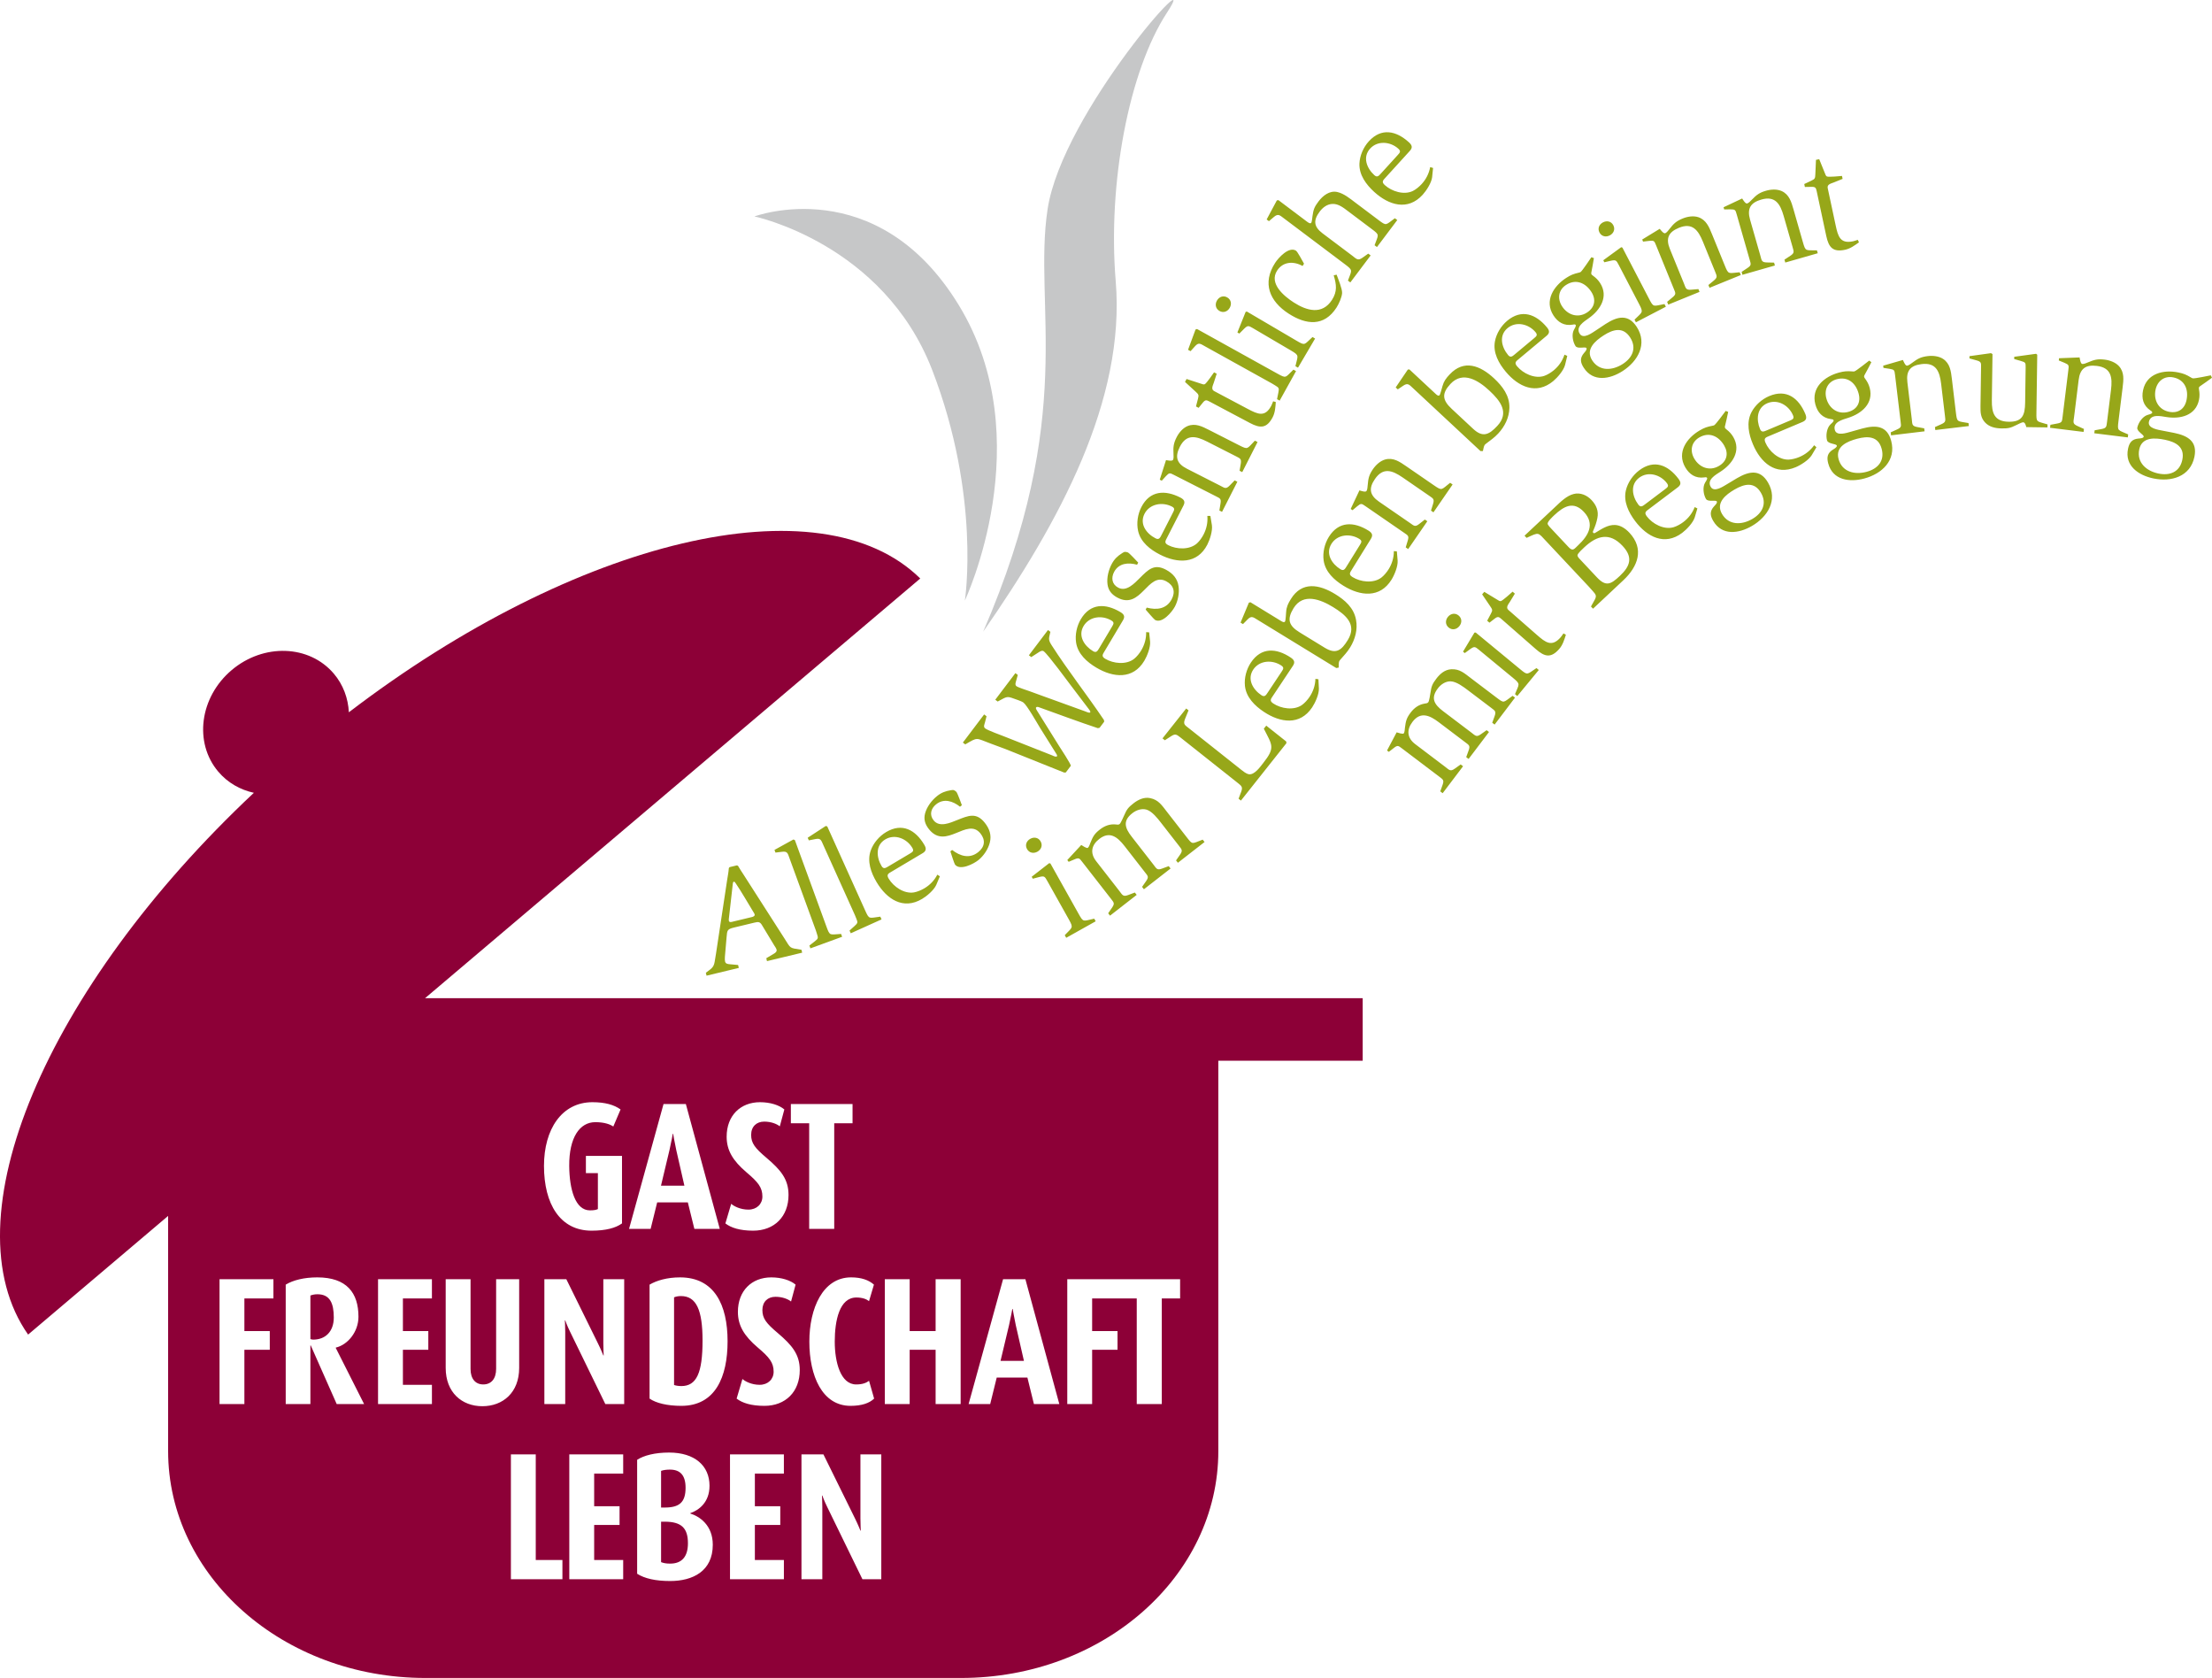
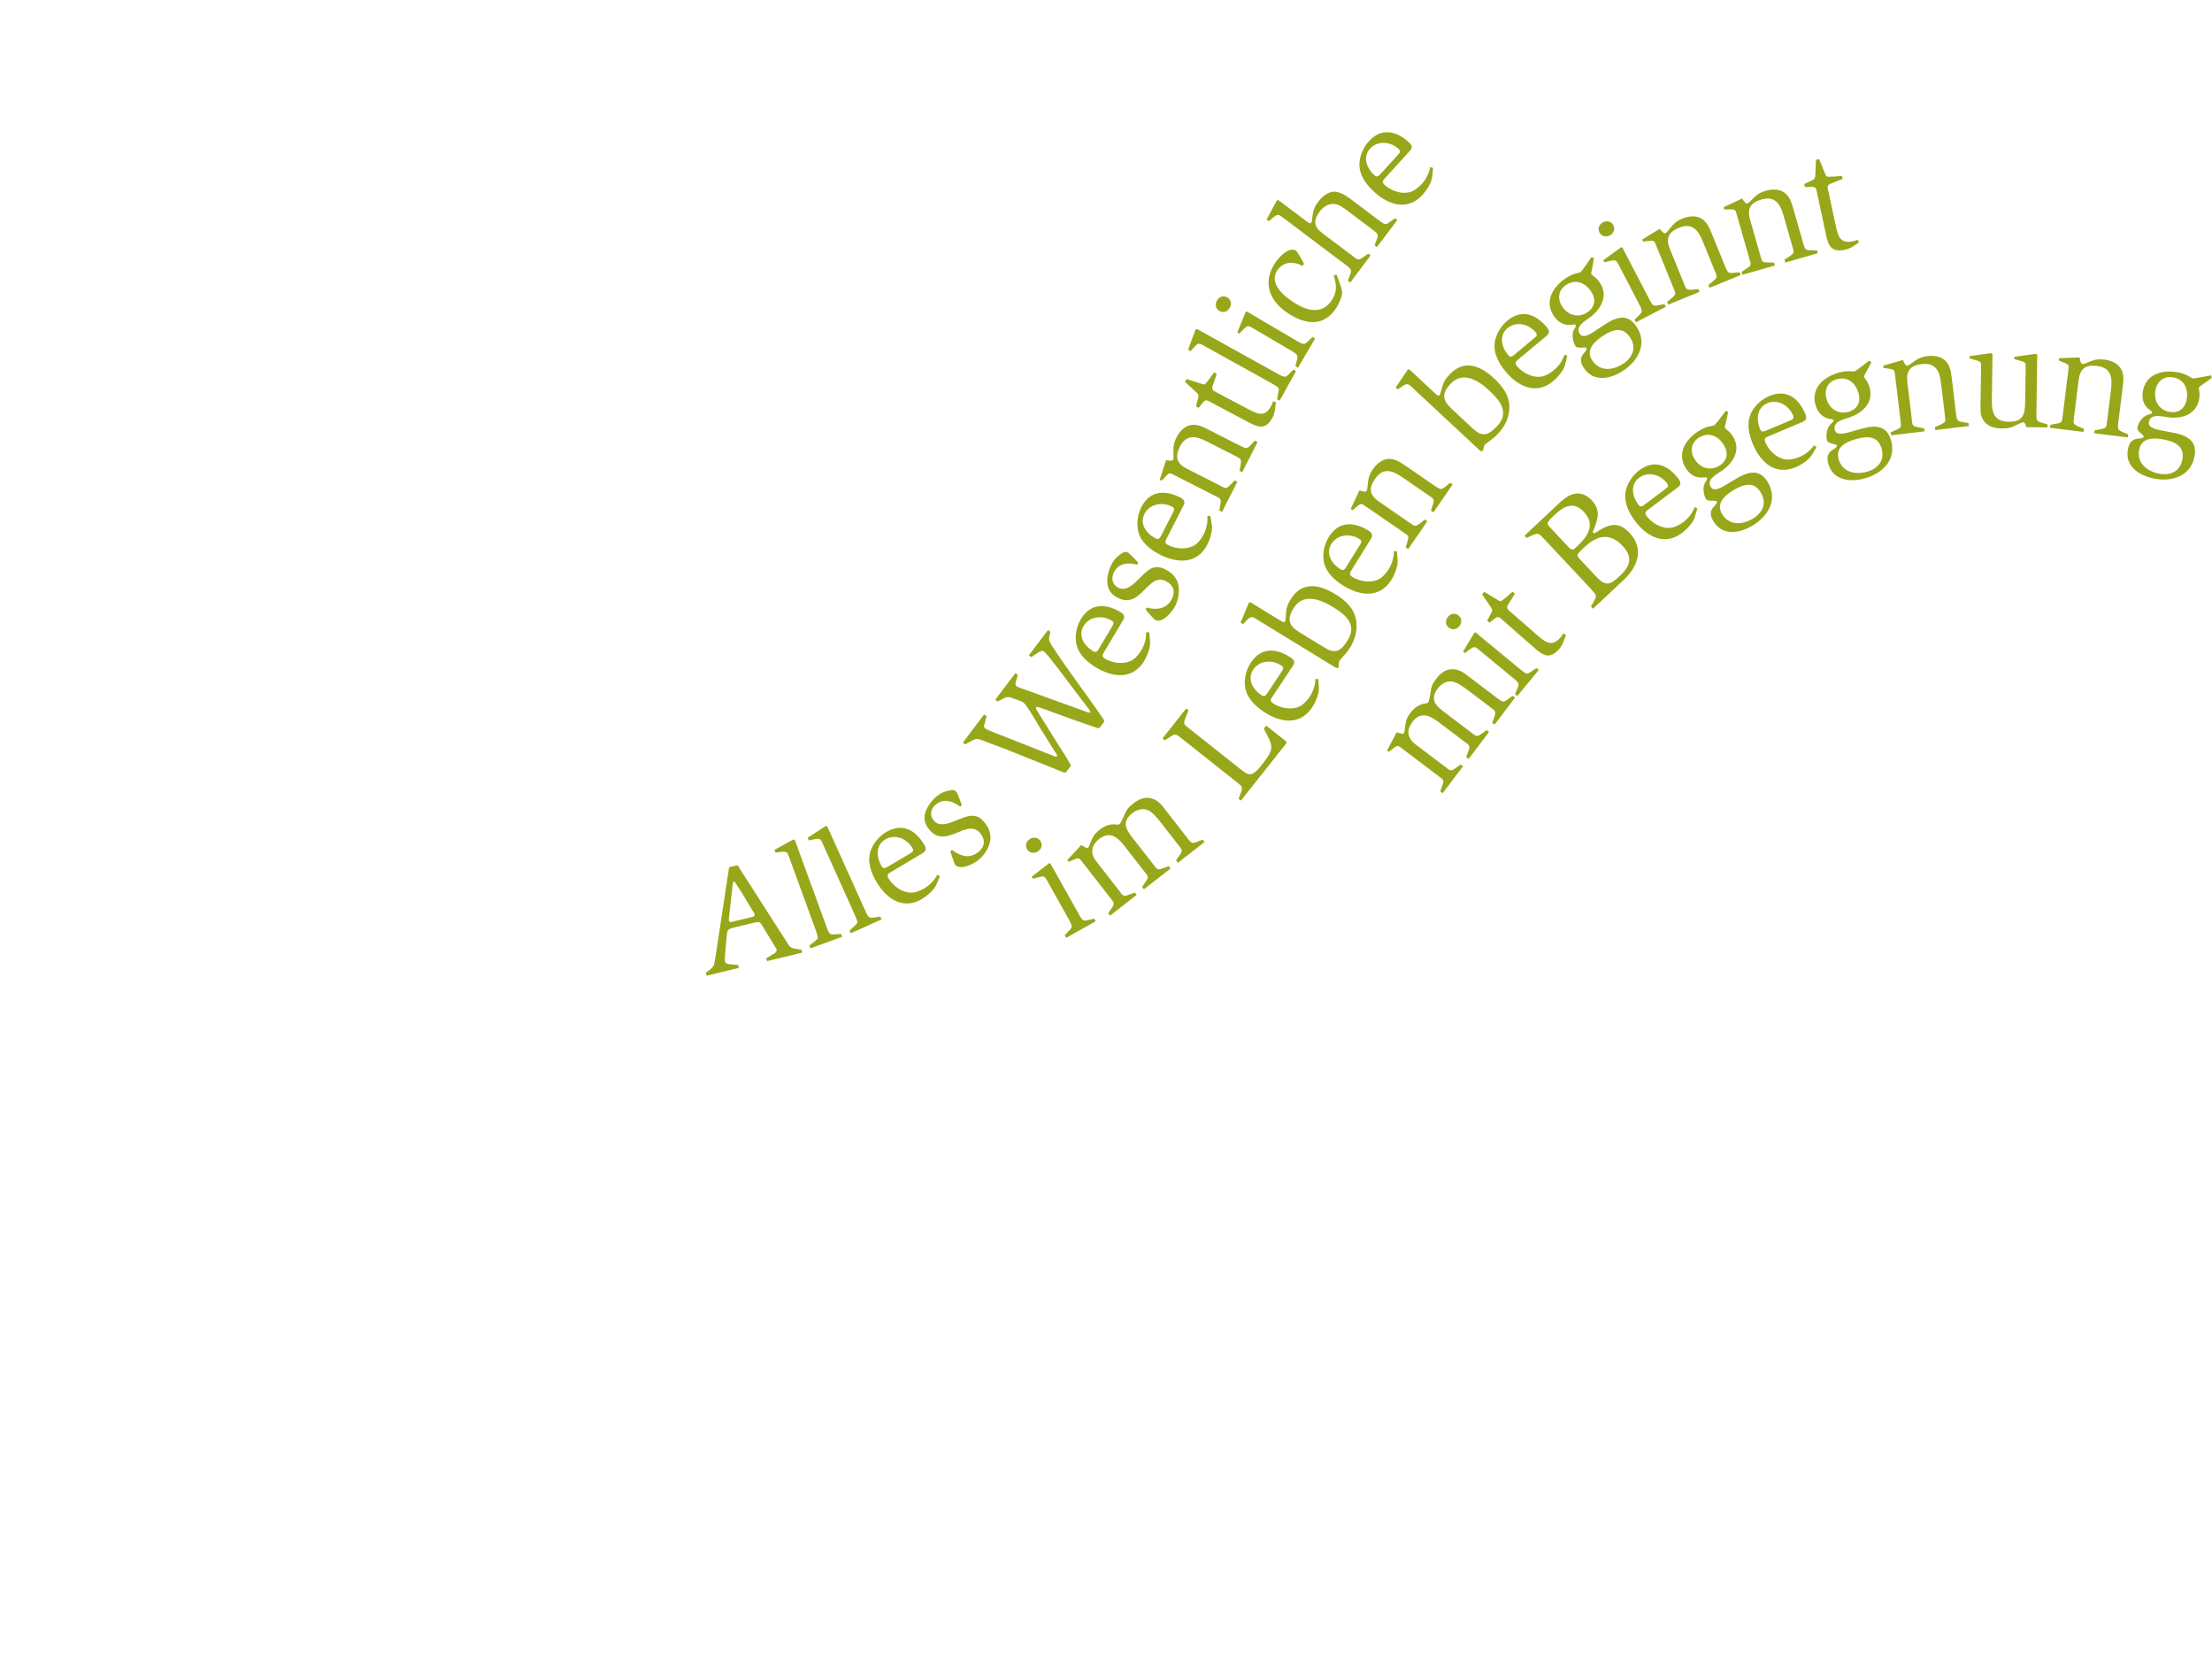
<svg xmlns="http://www.w3.org/2000/svg" version="1.1" id="Ebene_1" x="0px" y="0px" width="238.32px" height="180.738px" viewBox="0 0 238.32 180.738" enable-background="new 0 0 238.32 180.738" xml:space="preserve">
-   <path fill="#8D0037" d="M73.864,160.25c0-1.349-0.586-1.955-1.681-1.955c-0.352,0-0.704,0.04-0.958,0.137v3.949h0.391  C73.16,162.38,73.864,161.852,73.864,160.25z M72.857,123.862c-0.176-0.801-0.333-1.739-0.333-1.739h-0.039  c0,0-0.157,0.899-0.352,1.739l-0.919,3.852h2.522L72.857,123.862z M71.616,163.905h-0.391v4.358  c0.254,0.098,0.547,0.157,0.938,0.157c1.31,0.019,1.955-0.763,1.955-2.189C74.118,164.627,73.453,163.905,71.616,163.905z   M73.366,139.603c-0.313,0-0.567,0.059-0.743,0.137v9.44c0.156,0.059,0.45,0.117,0.782,0.117c1.642,0,2.287-1.406,2.287-4.905  C75.692,141.108,75.027,139.603,73.366,139.603z M34.204,139.408c-0.332,0-0.547,0.059-0.762,0.137v4.69  c0.117,0.04,0.195,0.059,0.312,0.059c1.29,0,2.208-0.859,2.208-2.384S35.553,139.408,34.204,139.408z M109.107,140.991h-0.04  c0,0-0.157,0.899-0.352,1.739l-0.918,3.852h2.521l-0.88-3.852C109.264,141.928,109.107,140.991,109.107,140.991z M45.796,107.516  l53.351-45.204c-10.771-10.592-37.083-4.279-61.561,14.41c-0.077-1.505-0.604-2.961-1.617-4.157  c-2.646-3.123-7.579-3.294-11.018-0.38c-3.439,2.914-4.082,7.808-1.435,10.932c1.013,1.196,2.363,1.955,3.835,2.277  C4.896,106.471-5.651,131.39,3.029,143.752l15.084-12.781v25.327c0,13.496,12.406,24.439,27.71,24.439h57.729  c15.303,0,27.71-10.943,27.71-24.439v-42.044h15.555v-6.738H45.796z M29.457,139.857h-3.127v3.519h2.736v2.014h-2.736v5.844h-2.678  v-13.448h5.806V139.857z M92.243,149.122c0.704,0,1.095-0.176,1.388-0.391l0.547,1.916c-0.508,0.488-1.329,0.781-2.541,0.781  c-3.049,0-4.438-3.225-4.438-6.919c0-3.577,1.447-6.92,4.496-6.92c1.114,0,1.916,0.294,2.463,0.782l-0.528,1.778  c-0.274-0.215-0.704-0.391-1.368-0.391c-1.818,0-2.326,2.482-2.326,4.75C89.937,146.718,90.562,149.122,92.243,149.122z   M85.207,118.917h6.646v2.072h-1.974v11.376h-2.698v-11.376h-1.974V118.917z M80.419,126.267c-1.466-1.251-2.13-2.365-2.13-3.831  c0-2.269,1.486-3.715,3.597-3.715c1.094,0,2.072,0.312,2.619,0.782l-0.489,1.818c-0.313-0.254-0.918-0.509-1.681-0.509  c-0.821,0-1.407,0.527-1.407,1.427s0.411,1.427,1.662,2.482c1.544,1.31,2.365,2.307,2.365,3.988c0,2.325-1.524,3.85-3.812,3.85  c-1.427,0-2.384-0.312-2.99-0.781l0.625-2.111c0.293,0.254,0.977,0.625,1.857,0.625c0.899,0,1.505-0.605,1.505-1.406  C82.14,127.909,81.69,127.341,80.419,126.267z M63.83,118.721c1.349,0,2.326,0.274,3.03,0.782l-0.782,1.837  c-0.313-0.214-0.919-0.469-1.936-0.469c-1.681,0-2.834,1.643-2.814,4.711c0.02,2.561,0.665,4.789,2.228,4.789  c0.489,0,0.684-0.059,0.86-0.138v-3.87h-1.291v-1.856h3.89v7.271c-0.684,0.488-1.72,0.781-3.284,0.781  c-3.382,0-5.122-2.873-5.122-6.978C58.61,121.634,60.526,118.721,63.83,118.721z M36.276,151.233l-2.795-6.313h-0.039v6.313h-2.659  v-12.861c0.801-0.488,1.994-0.782,3.401-0.782c3.186,0,4.437,1.682,4.437,4.242c0,1.642-1.172,3.029-2.443,3.322v0.039l3.05,6.04  H36.276z M46.536,139.857h-3.127v3.519h2.737v2.014h-2.737v3.771h3.127v2.072H40.73v-13.448h5.805V139.857z M51.968,151.467  c-2.209,0-3.949-1.485-3.949-4.124v-9.559h2.678v9.676c0,1.056,0.528,1.661,1.368,1.661c0.86,0,1.388-0.605,1.388-1.681v-9.656  h2.482v9.559C55.936,149.982,54.196,151.467,51.968,151.467z M60.595,170.101h-5.551v-13.448h2.678v11.376h2.873V170.101z   M67.142,158.725h-3.127v3.518h2.736v2.014h-2.736v3.772h3.127v2.072h-5.806v-13.448h5.806V158.725z M67.25,151.233h-2.033  l-3.792-7.779c-0.313-0.625-0.528-1.231-0.528-1.231h-0.039c0,0,0.039,0.586,0.039,1.212v7.799H58.65v-13.448h2.365l3.401,6.9  c0.313,0.625,0.586,1.31,0.586,1.31h0.039c0,0-0.039-0.704-0.039-1.329v-6.881h2.248V151.233z M71.489,118.917h2.404l3.655,13.448  h-2.737l-0.704-2.854h-3.303l-0.704,2.854h-2.326L71.489,118.917z M72.202,170.296c-1.583,0-2.756-0.273-3.557-0.782v-12.275  c0.723-0.469,1.916-0.781,3.44-0.781c2.775,0,4.358,1.427,4.358,3.577c0,1.817-1.173,2.639-2.072,2.951v0.039  c1.017,0.313,2.424,1.271,2.424,3.362C76.796,169.26,74.606,170.296,72.202,170.296z M73.405,151.428  c-1.505,0-2.717-0.293-3.421-0.781v-12.275c0.763-0.45,1.896-0.782,3.284-0.782c3.694,0,5.121,2.951,5.121,6.881  C78.389,148.301,77.08,151.428,73.405,151.428z M84.456,158.725h-3.127v3.518h2.737v2.014h-2.737v3.772h3.127v2.072H78.65v-13.448  h5.805V158.725z M82.354,151.428c-1.427,0-2.384-0.312-2.99-0.781l0.625-2.111c0.293,0.254,0.977,0.625,1.857,0.625  c0.899,0,1.505-0.605,1.505-1.407c0-0.977-0.45-1.544-1.72-2.619c-1.466-1.251-2.13-2.364-2.13-3.831  c0-2.268,1.486-3.714,3.597-3.714c1.094,0,2.072,0.312,2.619,0.782l-0.489,1.817c-0.313-0.254-0.918-0.508-1.681-0.508  c-0.821,0-1.408,0.527-1.408,1.427s0.411,1.427,1.662,2.482c1.544,1.31,2.365,2.307,2.365,3.987  C86.166,149.904,84.641,151.428,82.354,151.428z M94.95,170.101h-2.033l-3.792-7.779c-0.312-0.626-0.528-1.231-0.528-1.231h-0.039  c0,0,0.039,0.586,0.039,1.211v7.8H86.35v-13.448h2.365l3.401,6.899c0.313,0.626,0.586,1.311,0.586,1.311h0.039  c0,0-0.039-0.704-0.039-1.329v-6.881h2.248V170.101z M103.5,151.233h-2.697v-5.844h-2.795v5.844h-2.678v-13.448h2.678v5.591h2.795  v-5.591h2.697V151.233z M111.394,151.233l-0.703-2.854h-3.304l-0.704,2.854h-2.326l3.714-13.448h2.404l3.655,13.448H111.394z   M127.144,139.857h-1.974v11.376h-2.697v-11.376h-1.679h-0.295h-2.833v3.519h2.736v2.014h-2.736v5.844h-2.678v-13.448h5.511h0.295  h6.351V139.857z" />
  <path fill="#97A719" d="M84.476,101.02l-4.368-6.816c-0.19-0.304-0.415-0.615-0.592-0.938l-0.113-0.057L78.6,93.402l-0.075,0.102  c-0.031,0.423-0.113,0.842-0.18,1.258l-1.2,7.939c-0.046,0.295-0.104,0.607-0.149,0.901c-0.108,0.658-0.431,0.769-0.948,1.176  l0.075,0.315l3.476-0.837l-0.076-0.314l-0.85-0.078c-0.239-0.025-0.49-0.031-0.555-0.299c-0.057-0.235-0.001-0.698,0.02-0.953  l0.145-1.681c0.062-0.714,0.063-0.848,0.786-1.021l2.202-0.53c0.424-0.102,0.605-0.112,0.833,0.282l1.326,2.193  c0.082,0.13,0.201,0.284,0.239,0.441c0.049,0.204-0.148,0.352-0.309,0.44l-0.801,0.476l0.076,0.313l3.79-0.911l-0.076-0.314  C84.98,102.081,85.246,102.216,84.476,101.02z M81.024,98.774l-2.044,0.491c-0.142,0.034-0.401,0.131-0.455-0.09  c-0.018-0.078-0.001-0.216,0.011-0.302l0.404-3.574c0.013-0.086,0.011-0.302,0.121-0.328c0.078-0.02,0.136,0.083,0.183,0.139  c0.67,0.987,1.307,2.114,1.938,3.144c0.054,0.087,0.101,0.142,0.123,0.236C81.347,98.663,81.15,98.744,81.024,98.774z   M89.038,99.799l-3.399-9.313l-0.16-0.062l-2.036,1.122l0.105,0.288l0.708-0.086c0.592-0.078,0.614,0.172,0.803,0.688l2.84,7.779  c0.049,0.137,0.08,0.263,0.128,0.4c0.141,0.431,0.127,0.487-0.233,0.773l-0.591,0.457l0.111,0.305l3.418-1.248l-0.111-0.305  C89.385,100.655,89.426,100.864,89.038,99.799z M93.205,98.053l-4.075-9.035l-0.164-0.05l-1.948,1.269l0.127,0.28l0.701-0.138  c0.583-0.122,0.624,0.126,0.85,0.627l3.404,7.547c0.06,0.133,0.099,0.258,0.159,0.39c0.171,0.42,0.162,0.478-0.177,0.789  l-0.555,0.499l0.133,0.295l3.317-1.496l-0.133-0.295C93.613,98.88,93.669,99.085,93.205,98.053z M99.586,95.686  c-0.32,0.19-0.756,0.374-1.114,0.437c-1.062,0.179-2.206-0.609-2.727-1.485c-0.272-0.459-0.026-0.55,0.377-0.789l3.283-1.95  c0.403-0.24,0.413-0.509,0.173-0.912c-0.95-1.6-2.379-2.388-4.103-1.364c-0.737,0.438-1.373,1.173-1.662,1.985  c-0.416,1.169,0.028,2.392,0.631,3.407c1.083,1.822,2.853,3.028,4.898,1.813c0.515-0.305,1.28-0.949,1.529-1.511  c0.137-0.308,0.252-0.62,0.39-0.928l-0.274-0.176C100.664,94.839,100.185,95.331,99.586,95.686z M94.98,93.286  c-0.562-0.946-0.67-2.237,0.401-2.873c1.043-0.62,2.322-0.081,2.909,0.906c0.207,0.348,0.041,0.446-0.266,0.629l-2.295,1.363  C95.423,93.493,95.195,93.647,94.98,93.286z M103.146,88.323c-0.77,0.307-1.921,0.835-2.558,0.041  c-0.476-0.594-0.297-1.275,0.271-1.73c0.833-0.668,1.81-0.353,2.571,0.26l0.202-0.162c-0.089-0.239-0.458-1.27-0.59-1.434  c-0.05-0.063-0.18-0.146-0.245-0.176c-0.109-0.058-0.24-0.015-0.357-0.005c-0.585,0.097-1.017,0.256-1.484,0.63  c-0.568,0.455-1.092,1.145-1.287,1.86c-0.176,0.659,0.007,1.197,0.422,1.715c1.831,2.284,4.104-1.343,5.541,0.449  c0.566,0.707,0.474,1.444-0.233,2.011c-0.933,0.749-1.947,0.441-2.816-0.229l-0.189,0.151c0.043,0.132,0.418,1.323,0.499,1.424  c0.546,0.682,2.011-0.077,2.516-0.482c0.567-0.455,1.049-1.173,1.23-1.877c0.216-0.816-0.039-1.523-0.545-2.154  C105.184,87.478,104.338,87.845,103.146,88.323z M114.658,83.216l0.171-0.012l0.546-0.722c-0.018-0.216-1.102-1.868-1.278-2.143  l-2.375-3.805c-0.044-0.074-0.161-0.243-0.093-0.333c0.088-0.116,0.272-0.038,0.382,0.005c2.089,0.75,4.16,1.524,6.266,2.226  l0.191-0.038l0.498-0.658l-0.025-0.182c-1.832-2.724-3.875-5.305-5.642-8.061c-0.399-0.626-0.286-0.723-0.13-1.437l-0.258-0.195  l-2.059,2.721l0.257,0.195l0.795-0.514c0.159-0.103,0.382-0.238,0.551-0.111c0.477,0.361,2.741,3.453,2.937,3.703l1.95,2.57  c0.045,0.075,0.18,0.218,0.112,0.308c-0.078,0.104-0.45-0.076-0.56-0.118l-4.776-1.728l-1.191-0.435  c-0.221-0.085-1.209-0.387-1.415-0.543c-0.18-0.137-0.089-0.392-0.034-0.573l0.178-0.636l-0.258-0.195l-2.167,2.863l0.258,0.195  c1.192-0.638,0.934-0.591,2.219-0.146c0.159,0.059,0.427,0.16,0.556,0.257c0.386,0.293,1.456,2.177,1.8,2.741l1.764,2.815  c0.029,0.042,0.093,0.171,0.054,0.223c-0.097,0.13-0.397-0.037-0.521-0.089c-1.734-0.683-3.481-1.376-5.215-2.059  c-0.219-0.085-1.727-0.638-1.998-0.843c-0.233-0.176-0.083-0.427-0.024-0.667l0.165-0.646l-0.258-0.195l-2.292,3.03l0.258,0.196  c1.41-0.819,1.093-0.694,2.71-0.099c0.537,0.203,1.096,0.402,1.631,0.605c1.637,0.65,3.265,1.313,4.901,1.964  C113.705,82.84,114.191,83.027,114.658,83.216z M118.122,71.914c1.82,1.084,3.951,1.299,5.167-0.743  c0.307-0.514,0.672-1.445,0.624-2.058c-0.026-0.335-0.075-0.666-0.102-1.001l-0.324-0.023c0.013,0.704-0.174,1.365-0.529,1.963  c-0.19,0.319-0.486,0.689-0.771,0.915c-0.846,0.663-2.228,0.518-3.104-0.004c-0.458-0.273-0.284-0.47-0.044-0.873l1.952-3.279  c0.24-0.403,0.12-0.644-0.283-0.884c-1.599-0.952-3.229-0.963-4.255,0.76c-0.439,0.737-0.647,1.686-0.513,2.538  C116.133,70.447,117.107,71.31,118.122,71.914z M116.748,67.424c0.621-1.042,2.002-1.18,2.988-0.592  c0.347,0.207,0.248,0.374,0.065,0.68l-1.365,2.293c-0.182,0.305-0.309,0.55-0.67,0.335C116.821,69.577,116.11,68.494,116.748,67.424  z M120.383,64.367c2.578,1.388,3.255-2.839,5.277-1.75c0.798,0.43,1,1.145,0.571,1.942c-0.568,1.054-1.621,1.167-2.683,0.888  l-0.115,0.214c0.091,0.104,0.902,1.055,1.016,1.116c0.769,0.414,1.82-0.856,2.127-1.426c0.345-0.641,0.509-1.49,0.4-2.209  c-0.119-0.836-0.631-1.387-1.343-1.771c-1.281-0.69-1.917-0.021-2.827,0.885c-0.59,0.583-1.442,1.519-2.34,1.036  c-0.669-0.36-0.771-1.058-0.426-1.699c0.506-0.939,1.529-1.031,2.469-0.764l0.123-0.229c-0.175-0.186-0.918-0.99-1.103-1.09  c-0.072-0.038-0.223-0.065-0.295-0.067c-0.123-0.011-0.226,0.08-0.33,0.135c-0.501,0.317-0.837,0.633-1.12,1.16  c-0.346,0.642-0.559,1.481-0.458,2.215C119.42,63.628,119.798,64.052,120.383,64.367z M124.969,59.734  c1.886,0.965,4.027,1.043,5.11-1.074c0.272-0.533,0.578-1.485,0.49-2.094c-0.047-0.333-0.117-0.66-0.165-0.993l-0.325-0.002  c0.059,0.702-0.085,1.374-0.402,1.993c-0.169,0.332-0.441,0.72-0.711,0.963c-0.802,0.716-2.19,0.66-3.098,0.195  c-0.475-0.243-0.314-0.451-0.1-0.869l1.738-3.399c0.214-0.417,0.078-0.65-0.339-0.864c-1.657-0.847-3.285-0.754-4.198,1.032  c-0.391,0.763-0.537,1.724-0.35,2.565C122.891,58.398,123.917,59.196,124.969,59.734z M123.309,55.342  c0.553-1.08,1.922-1.306,2.945-0.783c0.36,0.184,0.271,0.357,0.109,0.674l-1.214,2.376c-0.163,0.316-0.274,0.569-0.649,0.377  C123.521,57.486,122.742,56.451,123.309,55.342z M125.622,51.28c0.357-0.38,0.415-0.352,0.861-0.124l4.527,2.302  c0.446,0.228,0.576,0.257,0.485,0.792l-0.12,0.737l0.288,0.147l1.65-3.244l-0.289-0.146l-0.532,0.546  c-0.422,0.438-0.551,0.264-1.042,0.015l-3.574-1.819c-1.096-0.557-1.314-1.267-0.758-2.363c0.705-1.383,1.723-1.174,2.934-0.558  l3.142,1.598c0.433,0.221,0.57,0.272,0.486,0.792l-0.128,0.752l0.288,0.146l1.65-3.242l-0.288-0.147  c-0.867,0.884-0.708,1-1.703,0.494l-3.243-1.65c-0.75-0.381-1.485-0.755-2.312-0.414c-0.508,0.213-0.923,0.71-1.173,1.2  c-0.344,0.677-0.376,1.061-0.338,1.806c0.006,0.167,0.033,0.47-0.047,0.629c-0.088,0.173-0.608,0.053-0.76,0.031l-0.673,2.107  l0.216,0.11L125.622,51.28z M129.069,42.958l-0.215,0.82l0.285,0.151l0.478-0.589c0.246-0.291,0.375-0.259,0.689-0.092l4.359,2.312  c1.128,0.599,1.817,0.58,2.446-0.606c0.265-0.5,0.301-1.085,0.343-1.65l-0.288-0.079c-0.069,0.165-0.116,0.323-0.199,0.48  c-0.675,1.271-1.455,0.913-2.541,0.337l-3.615-1.918c-0.358-0.189-0.146-0.589-0.044-0.884l0.32-0.983l-0.286-0.152  c-0.09,0.136-0.795,1.153-0.986,1.272c-0.11,0.07-0.275,0-0.382-0.038l-1.594-0.517l-0.167,0.315l1.133,1.04  C129.125,42.475,129.188,42.527,129.069,42.958z M128.748,37.296c0.396-0.447,0.576-0.272,1.057-0.005l7.24,4.017  c0.127,0.07,0.232,0.147,0.359,0.218c0.389,0.234,0.416,0.286,0.331,0.738l-0.148,0.731l0.283,0.157l1.765-3.181l-0.282-0.157  c-0.898,0.853-0.73,0.982-1.72,0.433l-8.668-4.809l-0.161,0.058L128,37.677l0.269,0.149L128.748,37.296z M131.377,33.489  c0.418,0.246,0.871,0.081,1.108-0.324c0.238-0.404,0.162-0.881-0.257-1.126c-0.418-0.246-0.872-0.08-1.109,0.325  C130.882,32.768,130.958,33.244,131.377,33.489z M134.031,35.422c0.396-0.386,0.473-0.36,0.948-0.081l4.141,2.432  c0.907,0.532,0.705,0.525,0.447,1.668l0.278,0.164l1.843-3.138l-0.279-0.164c-0.926,0.843-0.767,0.956-1.73,0.391l-5.341-3.136  l-0.133,0.035l-0.889,2.216l0.209,0.123L134.031,35.422z M140.337,28.65l0.158-0.245c-0.13-0.218-0.689-1.29-0.866-1.403  c-0.762-0.49-1.903,0.775-2.253,1.32c-1.4,2.176-0.602,4.132,1.466,5.463c1.89,1.216,3.818,1.419,5.157-0.663  c0.245-0.381,0.57-1.095,0.599-1.558c0.02-0.449-0.424-1.522-0.592-1.978l-0.313,0.068c0.299,1,0.4,1.738-0.186,2.65  c-1.059,1.646-2.718,1.174-4.118,0.273c-1.062-0.683-2.689-2.039-1.797-3.426C138.23,28.16,139.378,28.109,140.337,28.65z   M137.26,23.36c0.444-0.374,0.621-0.18,1.047,0.141l6.615,4.977c0.892,0.67,0.71,0.616,0.304,1.747l0.259,0.195l2.188-2.907  l-0.259-0.194l-0.609,0.432c-0.523,0.375-0.65,0.138-1.153-0.241l-3.166-2.381c-0.956-0.719-1.007-1.404-0.296-2.348  c0.33-0.439,0.799-0.794,1.362-0.816c0.653-0.035,1.215,0.429,1.706,0.798l2.532,1.905c0.905,0.68,0.716,0.58,0.305,1.747  l0.258,0.194l2.188-2.907l-0.259-0.194c-1.016,0.732-0.871,0.862-1.762,0.191l-2.468-1.856c-0.581-0.437-1.25-1.001-1.978-1.163  c-0.834-0.183-1.558,0.405-2.025,1.025c-0.447,0.594-0.538,0.85-0.643,1.58c-0.016,0.129-0.062,0.621-0.13,0.711  c-0.117,0.155-0.391-0.072-0.495-0.149l-3.048-2.294l-0.169,0.035l-1.096,2.049l0.246,0.184L137.26,23.36z M148.064,20.678  c1.568,1.425,3.611,2.061,5.211,0.303c0.402-0.443,0.947-1.281,1.021-1.891c0.042-0.334,0.06-0.667,0.102-1.001l-0.312-0.088  c-0.128,0.693-0.443,1.303-0.91,1.817c-0.251,0.275-0.614,0.578-0.938,0.743c-0.961,0.48-2.286,0.062-3.04-0.624  c-0.395-0.359-0.185-0.518,0.131-0.865l2.568-2.823c0.316-0.347,0.246-0.606-0.101-0.922c-1.376-1.251-2.971-1.588-4.321-0.104  c-0.576,0.634-0.97,1.522-1.009,2.382C146.41,18.844,147.192,19.883,148.064,20.678z M147.616,16.006  c0.816-0.897,2.196-0.756,3.045,0.016c0.299,0.272,0.168,0.416-0.071,0.679l-1.796,1.973c-0.239,0.264-0.412,0.478-0.723,0.194  C147.258,18.129,146.777,16.927,147.616,16.006z M111.773,91.736c0.41-0.229,0.584-0.68,0.346-1.104  c-0.236-0.423-0.711-0.509-1.12-0.28c-0.41,0.229-0.584,0.679-0.348,1.103C110.889,91.877,111.365,91.964,111.773,91.736z   M116.201,98.416l-3.028-5.406l-0.132-0.037l-1.887,1.465l0.119,0.212l0.694-0.185c0.537-0.134,0.59-0.071,0.858,0.408l2.349,4.192  c0.513,0.918,0.342,0.81-0.458,1.666l0.158,0.282l3.176-1.779l-0.158-0.282C116.665,99.212,116.746,99.39,116.201,98.416z   M127.838,90.155l-2.107-2.706c-0.538-0.689-0.911-1.301-1.811-1.481c-0.662-0.14-1.288,0.163-1.798,0.56  c-0.574,0.448-0.725,0.648-1.018,1.326c-0.078,0.163-0.341,0.799-0.481,0.909c-0.115,0.09-0.261,0.06-0.397,0.042  c-0.648-0.069-1.217,0.148-1.728,0.546c-0.587,0.457-0.737,0.738-1.019,1.43c-0.053,0.144-0.147,0.442-0.275,0.542  c-0.114,0.09-0.593-0.235-0.711-0.308l-1.504,1.623l0.149,0.191l0.632-0.267c0.476-0.206,0.533-0.107,0.82,0.263l3.123,4.008  c0.308,0.396,0.4,0.487,0.104,0.924l-0.422,0.615l0.199,0.256l2.872-2.237l-0.199-0.255l-0.714,0.269  c-0.568,0.218-0.622-0.009-0.959-0.442l-2.495-3.203c-0.676-0.868-0.523-1.725,0.332-2.391c1.136-0.885,1.974-0.205,2.729,0.766  l2.196,2.82c0.309,0.396,0.446,0.493,0.125,0.949l-0.436,0.626l0.2,0.255l2.871-2.236l-0.2-0.255l-0.701,0.258  c-0.568,0.218-0.611,0.005-0.959-0.441l-2.336-2.999c-0.746-0.958-0.963-1.71,0.083-2.526c0.422-0.328,1-0.533,1.534-0.375  c0.598,0.19,1.175,0.93,1.542,1.402l1.958,2.514c0.299,0.383,0.401,0.488,0.105,0.924l-0.436,0.626l0.199,0.255l2.872-2.236  l-0.199-0.255C128.381,90.879,128.523,91.037,127.838,90.155z M136.425,78.16l-0.261,0.329c0.88,1.751,1.279,2.005-0.058,3.689  c-0.321,0.406-0.971,1.355-1.598,1.209c-0.261-0.062-0.539-0.283-0.754-0.454l-5.638-4.47c-0.481-0.382-0.684-0.439-0.414-1.091  l0.35-0.857l-0.252-0.201l-2.552,3.218l0.253,0.201l0.674-0.434c0.429-0.28,0.575-0.205,0.968,0.106l6.246,4.952  c0.393,0.311,0.521,0.435,0.337,0.928l-0.282,0.746l0.253,0.201l4.902-6.182l-0.021-0.182L136.425,78.16z M141.723,73.121  c-0.021,0.705-0.241,1.355-0.626,1.935c-0.205,0.31-0.519,0.664-0.815,0.875c-0.879,0.62-2.251,0.406-3.1-0.158  c-0.444-0.296-0.261-0.484-0.001-0.875l2.115-3.178c0.259-0.391,0.151-0.637-0.239-0.897c-1.548-1.031-3.177-1.124-4.288,0.547  c-0.475,0.713-0.73,1.651-0.64,2.508c0.131,1.234,1.061,2.144,2.044,2.798c1.764,1.173,3.882,1.495,5.199-0.485  c0.332-0.498,0.744-1.409,0.725-2.024c-0.01-0.336-0.042-0.668-0.05-1.004L141.723,73.121z M135.906,74.885  c-0.916-0.609-1.572-1.725-0.882-2.762c0.672-1.01,2.059-1.079,3.015-0.443c0.336,0.224,0.229,0.386,0.032,0.682l-1.478,2.222  C136.395,74.88,136.257,75.119,135.906,74.885z M143.844,63.987c-1.71-1.047-3.583-1.396-4.773,0.548  c-0.295,0.483-0.462,0.817-0.503,1.38c-0.012,0.144-0.049,0.917-0.118,1.028c-0.101,0.165-0.369-0.017-0.479-0.085l-3.255-1.992  l-0.164,0.051l-0.896,2.145l0.262,0.16l0.501-0.508c0.405-0.415,0.601-0.239,1.056,0.04l8.496,5.201l0.259-0.05  c0.003-0.13-0.009-0.574,0.059-0.685c0.034-0.055,0.076-0.124,0.123-0.171c0.404-0.473,0.721-0.773,1.058-1.325  c0.54-0.883,0.818-1.926,0.63-2.951C145.872,65.475,144.906,64.637,143.844,63.987z M145.212,68.939  c-0.676,1.104-1.268,1.576-2.481,0.833l-2.704-1.655c-1.187-0.727-1.396-1.405-0.662-2.604c1.03-1.683,2.912-0.948,4.25-0.129  C144.995,66.228,146.233,67.271,145.212,68.939z M150.581,60.394c-0.021-0.336-0.062-0.667-0.083-1.003l-0.325-0.029  c0.002,0.705-0.197,1.361-0.562,1.953c-0.196,0.316-0.498,0.681-0.787,0.901c-0.858,0.648-2.237,0.479-3.104-0.058  c-0.454-0.281-0.276-0.476-0.029-0.875l2.01-3.245c0.247-0.398,0.132-0.642-0.267-0.888c-1.582-0.98-3.212-1.02-4.268,0.685  c-0.452,0.728-0.676,1.674-0.558,2.527c0.17,1.229,1.129,2.108,2.133,2.729c1.801,1.117,3.928,1.369,5.18-0.653  C150.237,61.932,150.619,61.008,150.581,60.394z M144.417,61.313c-0.935-0.579-1.627-1.674-0.971-2.732  c0.638-1.031,2.021-1.145,2.998-0.54c0.344,0.213,0.242,0.378,0.054,0.681l-1.406,2.269  C144.905,61.292,144.773,61.535,144.417,61.313z M154.174,55l0.266,0.184l2.064-2.998l-0.267-0.184  c-0.977,0.762-0.835,0.898-1.754,0.266l-2.998-2.063c-0.693-0.477-1.372-0.944-2.237-0.715c-0.531,0.145-1.009,0.582-1.321,1.035  c-0.43,0.626-0.513,1.002-0.573,1.746c-0.016,0.166-0.029,0.471-0.13,0.617c-0.11,0.16-0.61-0.027-0.758-0.069l-0.944,2l0.2,0.137  l0.513-0.432c0.405-0.331,0.458-0.293,0.87-0.009l4.184,2.88c0.412,0.284,0.538,0.331,0.378,0.849l-0.217,0.714l0.267,0.183  l2.063-2.997l-0.267-0.183l-0.6,0.471c-0.476,0.378-0.581,0.188-1.034-0.123l-3.304-2.274c-1.012-0.697-1.136-1.431-0.438-2.442  c0.879-1.279,1.862-0.938,2.981-0.167l2.903,2c0.4,0.274,0.529,0.344,0.378,0.848L154.174,55z M151.678,39.808l-1.306,1.923  l0.225,0.209l0.592-0.398c0.48-0.326,0.636-0.114,1.027,0.25l7.287,6.791l0.264,0.002c0.029-0.126,0.105-0.563,0.193-0.659  c0.045-0.047,0.1-0.106,0.155-0.143c0.49-0.383,0.859-0.613,1.3-1.086c0.706-0.757,1.187-1.724,1.207-2.765  c0.034-1.317-0.745-2.331-1.656-3.18c-1.467-1.367-3.23-2.083-4.785-0.415c-0.386,0.414-0.615,0.708-0.769,1.251  c-0.041,0.139-0.231,0.889-0.32,0.983c-0.132,0.142-0.357-0.09-0.452-0.179l-2.792-2.601L151.678,39.808z M156.274,41.351  c1.345-1.443,3.042-0.347,4.189,0.722c1.183,1.102,2.188,2.371,0.855,3.802c-0.882,0.946-1.557,1.29-2.598,0.32l-2.318-2.161  C155.385,43.086,155.315,42.38,156.274,41.351z M167.35,41.045c0.459-0.384,1.111-1.14,1.269-1.735  c0.087-0.325,0.15-0.652,0.237-0.977l-0.299-0.131c-0.221,0.669-0.615,1.231-1.148,1.677c-0.286,0.239-0.688,0.489-1.031,0.608  c-1.018,0.345-2.272-0.25-2.927-1.032c-0.342-0.409-0.112-0.538,0.247-0.838l2.93-2.447c0.359-0.3,0.327-0.567,0.025-0.927  c-1.191-1.427-2.727-1.979-4.266-0.693c-0.658,0.55-1.168,1.376-1.324,2.223c-0.225,1.22,0.408,2.356,1.165,3.262  C163.586,41.66,165.526,42.569,167.35,41.045z M162.419,35.345c0.931-0.778,2.279-0.45,3.015,0.431  c0.259,0.31,0.11,0.435-0.162,0.663l-2.048,1.71c-0.272,0.228-0.474,0.417-0.743,0.094C161.776,37.4,161.464,36.144,162.419,35.345z   M169.434,34.969c0.085-0.016,0.261-0.071,0.331,0.038s-0.138,0.415-0.197,0.531c-0.259,0.494-0.115,1.286,0.174,1.734  c0.228,0.354,1.059,0.031,1.182,0.221c0.096,0.15-0.191,0.45-0.27,0.539c-0.457,0.545-0.393,1.003-0.025,1.575  c1.016,1.578,2.821,1.244,4.194,0.359c1.646-1.059,2.703-2.913,1.522-4.749c-0.921-1.429-2.097-1.134-3.362-0.319  c-0.353,0.228-0.684,0.46-1.037,0.688c-0.409,0.263-1.35,0.983-1.743,0.371c-0.481-0.748,0.447-1.308,0.975-1.685  c1.243-0.877,2.155-2.33,1.218-3.785c-0.219-0.341-0.461-0.568-0.785-0.803c-0.049-0.045-0.103-0.069-0.138-0.123  c-0.035-0.055-0.043-0.126-0.028-0.194c0.111-0.513,0.192-1.046,0.282-1.566l-0.273-0.094c-0.1,0.142-0.988,1.483-1.165,1.597  c-0.055,0.035-0.126,0.043-0.189,0.064c-0.567,0.134-0.861,0.246-1.351,0.562c-1.373,0.884-2.387,2.479-1.38,4.043  C167.848,34.72,168.534,35.125,169.434,34.969z M172.776,36.127c1.02-0.657,2.092-0.962,2.854,0.221  c0.727,1.129,0.266,2.176-0.795,2.859c-1.103,0.709-2.509,0.826-3.297-0.398C170.786,37.639,171.851,36.723,172.776,36.127z   M168.735,30.687c1.048-0.674,2.086-0.227,2.716,0.752c0.534,0.83,0.372,1.685-0.471,2.227c-0.979,0.63-2.081,0.263-2.686-0.675  C167.769,32.175,167.892,31.229,168.735,30.687z M172.849,28.25l0.699-0.163c0.54-0.117,0.592-0.053,0.846,0.435l2.217,4.259  c0.485,0.933,0.317,0.819-0.508,1.65l0.149,0.287l3.228-1.68l-0.15-0.287c-1.232,0.223-1.157,0.402-1.673-0.588l-2.859-5.493  l-0.131-0.042l-1.93,1.406L172.849,28.25z M173.438,25.355c0.416-0.216,0.604-0.661,0.381-1.091  c-0.225-0.431-0.696-0.531-1.112-0.314c-0.416,0.216-0.604,0.661-0.38,1.091C172.55,25.471,173.022,25.572,173.438,25.355z   M177.69,25.945c0.52-0.054,0.543,0.006,0.732,0.47l1.917,4.702c0.189,0.464,0.268,0.572-0.15,0.917l-0.573,0.479l0.122,0.299  l3.369-1.373l-0.122-0.3l-0.759,0.065c-0.607,0.055-0.591-0.162-0.798-0.67l-1.515-3.714c-0.463-1.138-0.164-1.818,0.974-2.283  c1.438-0.586,2.071,0.239,2.584,1.497l1.331,3.265c0.183,0.449,0.253,0.578-0.15,0.917l-0.589,0.484l0.122,0.299l3.37-1.373  l-0.122-0.3c-1.234,0.102-1.191,0.294-1.611-0.74l-1.374-3.369c-0.317-0.779-0.629-1.543-1.477-1.825  c-0.525-0.171-1.163-0.068-1.673,0.14c-0.704,0.287-0.979,0.556-1.437,1.144c-0.104,0.13-0.283,0.377-0.448,0.445  c-0.18,0.073-0.494-0.357-0.595-0.474l-1.887,1.153l0.092,0.225L177.69,25.945z M186.435,22.548c0.522,0.002,0.54,0.064,0.677,0.547  l1.397,4.883c0.139,0.481,0.206,0.597-0.248,0.895l-0.621,0.414l0.088,0.312l3.499-1.001l-0.089-0.311l-0.762-0.018  c-0.608-0.011-0.569-0.225-0.721-0.753l-1.104-3.856c-0.338-1.182,0.033-1.827,1.214-2.165c1.493-0.427,2.034,0.461,2.407,1.768  l0.971,3.39c0.134,0.467,0.189,0.603-0.248,0.896l-0.638,0.418l0.089,0.311l3.498-1.001l-0.088-0.311  c-1.238-0.033-1.216,0.163-1.522-0.911l-1.002-3.499c-0.231-0.808-0.458-1.601-1.271-1.975c-0.502-0.226-1.148-0.193-1.678-0.041  c-0.73,0.208-1.032,0.447-1.553,0.982c-0.117,0.118-0.321,0.344-0.492,0.394c-0.188,0.053-0.454-0.409-0.54-0.536l-2.002,0.943  l0.066,0.233L186.435,22.548z M195.216,20.125c0.381,0.001,0.439,0.121,0.514,0.469l1.031,4.823c0.268,1.25,0.725,1.764,2.038,1.483  c0.553-0.119,1.024-0.467,1.483-0.797l-0.125-0.271c-0.17,0.053-0.322,0.118-0.495,0.155c-1.408,0.302-1.635-0.527-1.892-1.729  l-0.855-4.001c-0.085-0.396,0.358-0.49,0.648-0.602l0.959-0.387l-0.067-0.316c-0.162,0.018-1.394,0.133-1.607,0.063  c-0.124-0.04-0.177-0.21-0.217-0.317l-0.63-1.552l-0.348,0.074l-0.068,1.536c-0.022,0.435-0.022,0.517-0.428,0.704l-0.767,0.362  l0.067,0.317L195.216,20.125z M161.214,75.124l-2.734-2.071c-0.696-0.527-1.215-1.021-2.132-0.964  c-0.676,0.036-1.201,0.489-1.593,1.005c-0.439,0.581-0.534,0.813-0.641,1.544c-0.034,0.178-0.123,0.86-0.231,1.001  c-0.088,0.116-0.236,0.125-0.373,0.144c-0.645,0.101-1.138,0.458-1.529,0.973c-0.449,0.594-0.521,0.904-0.615,1.645  c-0.014,0.152-0.028,0.465-0.125,0.595c-0.088,0.116-0.634-0.075-0.767-0.114l-1.035,1.956l0.193,0.146l0.542-0.421  c0.405-0.322,0.486-0.241,0.861,0.042l4.05,3.066c0.399,0.303,0.513,0.368,0.339,0.866l-0.25,0.704l0.258,0.195l2.197-2.902  l-0.258-0.196l-0.619,0.444c-0.493,0.356-0.604,0.152-1.042-0.18l-3.236-2.451c-0.877-0.664-0.951-1.531-0.296-2.396  c0.869-1.148,1.854-0.707,2.833,0.036l2.852,2.158c0.399,0.303,0.558,0.361,0.365,0.885l-0.26,0.717l0.259,0.195l2.196-2.901  l-0.257-0.196l-0.611,0.431c-0.493,0.356-0.589,0.162-1.041-0.18l-3.03-2.294c-0.968-0.732-1.372-1.404-0.571-2.461  c0.322-0.426,0.829-0.773,1.385-0.758c0.627,0.029,1.376,0.595,1.853,0.957l2.542,1.924c0.387,0.292,0.512,0.368,0.338,0.865  l-0.259,0.717l0.258,0.195l2.197-2.902l-0.258-0.196C161.926,75.683,162.104,75.797,161.214,75.124z M163.768,72.071l-4.777-3.941  l-0.137,0.013l-1.229,2.048l0.188,0.155l0.58-0.424c0.452-0.319,0.524-0.28,0.948,0.07l3.706,3.057  c0.811,0.669,0.611,0.63,0.177,1.718l0.249,0.206l2.315-2.807l-0.25-0.206C164.491,72.646,164.629,72.782,163.768,72.071z   M157.225,67.449c0.299-0.362,0.298-0.844-0.076-1.153c-0.374-0.308-0.848-0.217-1.146,0.145c-0.299,0.361-0.298,0.844,0.076,1.153  C156.453,67.902,156.926,67.811,157.225,67.449z M168.142,68.647c-0.947,1.083-1.625,0.555-2.55-0.254l-3.079-2.695  c-0.305-0.267-0.007-0.607,0.16-0.871l0.537-0.884l-0.243-0.213c-0.119,0.111-1.039,0.94-1.252,1.011  c-0.123,0.043-0.268-0.062-0.363-0.124l-1.434-0.868l-0.233,0.268l0.863,1.272c0.242,0.362,0.293,0.428,0.077,0.82l-0.396,0.749  l0.243,0.213l0.6-0.464c0.306-0.227,0.425-0.166,0.692,0.069l3.712,3.249c0.962,0.842,1.636,0.98,2.52-0.029  c0.373-0.426,0.543-0.988,0.713-1.527l-0.262-0.143C168.341,68.371,168.259,68.513,168.142,68.647z M174.011,56.547  c-0.788-0.037-1.467,0.445-2.107,0.825c-0.082,0.055-0.176,0.097-0.253,0.015c-0.077-0.083-0.017-0.184,0.02-0.263  c0.185-0.417,0.349-0.881,0.432-1.336c0.15-0.739-0.116-1.376-0.625-1.919c-0.497-0.531-1.22-0.851-1.946-0.657  c-0.75,0.193-1.389,0.836-1.942,1.357l-3.337,3.13l0.221,0.236c1.383-0.631,1.176-0.638,2.161,0.412l4.503,4.798  c0.154,0.166,0.309,0.354,0.465,0.518c0.33,0.377,0.452,0.507,0.197,0.967l-0.389,0.697l0.222,0.236l3.267-3.065  c1.567-1.472,2.291-3.37,0.643-5.127C175.131,56.938,174.617,56.578,174.011,56.547z M168.995,58.927l-1.826-1.945  c-0.089-0.095-0.422-0.425-0.428-0.574c-0.017-0.229,0.551-0.761,0.704-0.904c1.037-0.974,2.074-1.57,3.202-0.367  c1.218,1.297,0.502,2.544-0.617,3.595C169.582,59.152,169.458,59.422,168.995,58.927z M174.523,62.032  c-0.967,0.907-1.49,1.199-2.476,0.15l-1.737-1.851c-0.1-0.107-0.377-0.355-0.348-0.537c0.017-0.194,0.594-0.713,0.735-0.846  c1.367-1.283,2.729-1.629,4.111-0.155C175.949,60.006,175.667,60.958,174.523,62.032z M181.356,56.236  c-0.297,0.224-0.71,0.455-1.06,0.556c-1.034,0.293-2.257-0.363-2.87-1.177c-0.322-0.426-0.086-0.543,0.288-0.825l3.047-2.297  c0.375-0.283,0.355-0.551,0.073-0.925c-1.12-1.485-2.625-2.111-4.226-0.905c-0.685,0.516-1.236,1.316-1.435,2.154  c-0.284,1.207,0.291,2.373,1.001,3.315c1.274,1.691,3.166,2.695,5.064,1.265c0.478-0.36,1.168-1.083,1.354-1.669  c0.104-0.32,0.183-0.644,0.285-0.964l-0.291-0.145C182.333,55.276,181.912,55.817,181.356,56.236z M176.516,54.356  c-0.66-0.878-0.91-2.148,0.085-2.897c0.969-0.73,2.298-0.335,2.988,0.581c0.244,0.323,0.089,0.439-0.194,0.654l-2.131,1.606  C176.98,54.514,176.771,54.692,176.516,54.356z M187.14,51.509c-0.363,0.212-0.704,0.43-1.067,0.641  c-0.42,0.245-1.39,0.924-1.756,0.295c-0.448-0.769,0.503-1.287,1.046-1.641c1.28-0.821,2.255-2.232,1.383-3.728  c-0.203-0.349-0.437-0.588-0.75-0.835c-0.046-0.048-0.099-0.074-0.131-0.129c-0.033-0.056-0.038-0.128-0.02-0.194  c0.134-0.509,0.237-1.037,0.349-1.552l-0.268-0.106c-0.106,0.137-1.053,1.438-1.234,1.543c-0.056,0.033-0.127,0.038-0.191,0.056  c-0.573,0.109-0.871,0.208-1.374,0.502c-1.411,0.822-2.492,2.371-1.556,3.978c0.448,0.768,1.114,1.203,2.021,1.087  c0.086-0.013,0.264-0.061,0.328,0.051c0.066,0.112-0.154,0.409-0.22,0.521c-0.28,0.482-0.171,1.279,0.099,1.741  c0.211,0.363,1.055,0.077,1.17,0.272c0.089,0.153-0.211,0.441-0.293,0.526c-0.48,0.524-0.436,0.985-0.094,1.572  c0.945,1.621,2.763,1.366,4.174,0.542c1.69-0.986,2.828-2.792,1.728-4.678C189.627,50.508,188.439,50.751,187.14,51.509z   M182.54,49.399c-0.489-0.838-0.324-1.777,0.541-2.282c1.077-0.627,2.094-0.135,2.681,0.871c0.497,0.852,0.298,1.698-0.569,2.204  C184.187,50.779,183.102,50.363,182.54,49.399z M188.8,55.896c-1.131,0.66-2.541,0.714-3.275-0.543  c-0.7-1.201,0.403-2.07,1.354-2.624c1.048-0.611,2.133-0.869,2.842,0.346C190.396,54.234,189.889,55.26,188.8,55.896z   M193.864,49.225c-0.343,0.146-0.8,0.268-1.164,0.281c-1.074,0.032-2.102-0.903-2.497-1.842c-0.208-0.492,0.05-0.548,0.481-0.73  l3.517-1.484c0.433-0.182,0.479-0.448,0.296-0.879c-0.723-1.713-2.03-2.689-3.878-1.91c-0.79,0.333-1.52,0.975-1.917,1.739  c-0.57,1.101-0.297,2.373,0.162,3.461c0.823,1.952,2.412,3.388,4.604,2.463c0.551-0.232,1.396-0.765,1.721-1.288  c0.178-0.286,0.335-0.581,0.512-0.866l-0.247-0.211C195.045,48.533,194.503,48.955,193.864,49.225z M189.628,46.22  c-0.427-1.013-0.358-2.306,0.788-2.79c1.117-0.472,2.312,0.235,2.758,1.294c0.157,0.372-0.021,0.448-0.349,0.586l-2.458,1.037  C190.039,46.486,189.792,46.608,189.628,46.22z M200.654,46.153c-0.406,0.108-0.793,0.229-1.199,0.338  c-0.47,0.125-1.584,0.525-1.772-0.178c-0.23-0.859,0.825-1.109,1.441-1.307c1.452-0.457,2.763-1.561,2.315-3.233  c-0.105-0.391-0.268-0.682-0.503-1.004c-0.033-0.058-0.077-0.097-0.094-0.159s-0.003-0.133,0.031-0.193  c0.264-0.456,0.503-0.938,0.746-1.405l-0.23-0.173c-0.14,0.104-1.394,1.11-1.597,1.165c-0.062,0.017-0.133,0.002-0.2,0.003  c-0.581-0.045-0.896-0.027-1.457,0.123c-1.578,0.423-3.029,1.633-2.548,3.43c0.23,0.859,0.759,1.454,1.663,1.58  c0.086,0.011,0.271,0.011,0.304,0.137c0.034,0.125-0.256,0.353-0.349,0.445c-0.397,0.391-0.502,1.189-0.363,1.705  c0.108,0.406,0.998,0.352,1.057,0.571c0.046,0.172-0.32,0.37-0.42,0.43c-0.603,0.38-0.681,0.836-0.505,1.492  c0.485,1.812,2.306,2.045,3.884,1.622c1.891-0.506,3.463-1.949,2.898-4.059C203.316,45.841,202.106,45.764,200.654,46.153z   M196.769,42.907c-0.252-0.938,0.154-1.799,1.123-2.059c1.202-0.323,2.055,0.42,2.356,1.545c0.256,0.953-0.159,1.717-1.128,1.977  C197.996,44.672,197.058,43.985,196.769,42.907z M201.101,50.822c-1.266,0.339-2.641,0.021-3.018-1.385  c-0.359-1.344,0.934-1.892,1.996-2.176c1.172-0.314,2.287-0.278,2.651,1.081C203.079,49.639,202.32,50.496,201.101,50.822z   M210.726,44.428l-0.431-3.613c-0.1-0.835-0.197-1.654-0.94-2.152c-0.46-0.303-1.104-0.373-1.649-0.308  c-0.755,0.09-1.091,0.277-1.689,0.724c-0.135,0.097-0.372,0.288-0.549,0.309c-0.192,0.023-0.383-0.475-0.448-0.614l-2.126,0.612  l0.029,0.24l0.663,0.1c0.516,0.085,0.522,0.15,0.583,0.647l0.602,5.042c0.059,0.499,0.106,0.623-0.389,0.845l-0.679,0.309  l0.038,0.321l3.612-0.432l-0.039-0.321l-0.748-0.139c-0.6-0.107-0.526-0.312-0.592-0.857l-0.475-3.983  c-0.146-1.22,0.323-1.797,1.543-1.942c1.541-0.184,1.934,0.779,2.095,2.128l0.417,3.5c0.059,0.482,0.091,0.625-0.388,0.844  L208.471,46l0.038,0.321l3.613-0.431l-0.038-0.321C210.868,45.339,210.859,45.536,210.726,44.428z M219.404,44.401l0.087-6.194  l-0.127-0.099l-2.351,0.323l-0.004,0.242l0.71,0.205c0.499,0.152,0.531,0.169,0.523,0.687l-0.054,3.801  c-0.02,1.342-0.288,2.083-1.761,2.062c-1.553-0.022-1.847-0.933-1.826-2.323l0.07-4.965l-0.16-0.1l-2.318,0.323l-0.004,0.243  l0.742,0.205c0.563,0.154,0.514,0.282,0.506,0.849l-0.06,4.108c-0.009,0.663,0.016,1.213,0.478,1.721  c0.445,0.491,1.107,0.646,1.753,0.656c0.729,0.011,0.988-0.034,1.64-0.365c0.13-0.062,0.586-0.298,0.716-0.297  c0.227,0.003,0.302,0.361,0.349,0.522l2.28,0.033l0.005-0.324C219.39,45.339,219.387,45.533,219.404,44.401z M227.006,45.484  c-0.06,0.481-0.062,0.628-0.579,0.728l-0.75,0.135l-0.04,0.321l3.613,0.446l0.039-0.322c-1.127-0.513-1.183-0.325-1.046-1.433  l0.446-3.613c0.103-0.835,0.204-1.654-0.399-2.315c-0.374-0.405-0.982-0.626-1.527-0.694c-0.755-0.093-1.126,0.008-1.814,0.298  c-0.153,0.062-0.431,0.191-0.607,0.169c-0.192-0.024-0.258-0.553-0.288-0.704l-2.211,0.086l-0.03,0.241l0.621,0.256  c0.479,0.206,0.472,0.27,0.41,0.768l-0.622,5.042c-0.061,0.497-0.045,0.629-0.578,0.727l-0.734,0.137l-0.04,0.321l3.613,0.446  l0.039-0.321l-0.694-0.314c-0.557-0.248-0.437-0.429-0.369-0.975l0.492-3.982c0.149-1.22,0.743-1.668,1.964-1.518  c1.54,0.189,1.69,1.219,1.524,2.568L227.006,45.484z M237.023,41.607c0.439-0.289,0.869-0.613,1.297-0.921l-0.129-0.258  c-0.171,0.031-1.743,0.366-1.949,0.324c-0.062-0.014-0.12-0.058-0.18-0.087c-0.5-0.301-0.787-0.427-1.357-0.545  c-1.6-0.331-3.439,0.098-3.815,1.92c-0.18,0.871,0.024,1.64,0.775,2.158c0.072,0.048,0.237,0.132,0.211,0.259  c-0.026,0.126-0.389,0.2-0.513,0.241c-0.53,0.171-0.982,0.837-1.09,1.36c-0.085,0.412,0.734,0.763,0.688,0.984  c-0.036,0.174-0.452,0.187-0.569,0.196c-0.708,0.069-0.983,0.441-1.12,1.106c-0.381,1.837,1.142,2.862,2.741,3.192  c1.916,0.396,3.97-0.187,4.412-2.324c0.343-1.664-0.702-2.276-2.176-2.581c-0.411-0.085-0.811-0.151-1.223-0.236  c-0.476-0.098-1.65-0.242-1.504-0.955c0.181-0.871,1.235-0.621,1.875-0.521c1.502,0.245,3.169-0.153,3.521-1.848  c0.082-0.396,0.068-0.729,0.001-1.123c-0.003-0.067-0.024-0.121-0.012-0.185C236.92,41.702,236.965,41.646,237.023,41.607z   M233.24,47.365c1.188,0.246,2.167,0.779,1.883,2.157c-0.272,1.314-1.334,1.739-2.569,1.484c-1.283-0.266-2.368-1.167-2.074-2.593  C230.761,47.051,232.162,47.143,233.24,47.365z M235.576,43.092c-0.199,0.966-0.913,1.463-1.895,1.26  c-1.141-0.236-1.67-1.27-1.444-2.363c0.196-0.95,0.946-1.538,1.929-1.335C235.384,40.905,235.812,41.952,235.576,43.092z" />
-   <path fill="#C6C7C8" d="M112.864,22.552c-1.58,10.488,3.208,22.043-6.938,45.491c8.224-11.827,15.349-24.942,14.281-37.759  c-0.88-10.57,1.428-22.659,5.529-28.931C129.837-4.919,114.446,12.065,112.864,22.552z M103.31,32.883  c-8.83-14.486-22.031-9.57-22.031-9.57s13.887,2.894,19.157,16.544c5.27,13.651,3.517,24.829,3.517,24.829  S112.14,47.37,103.31,32.883z" />
</svg>